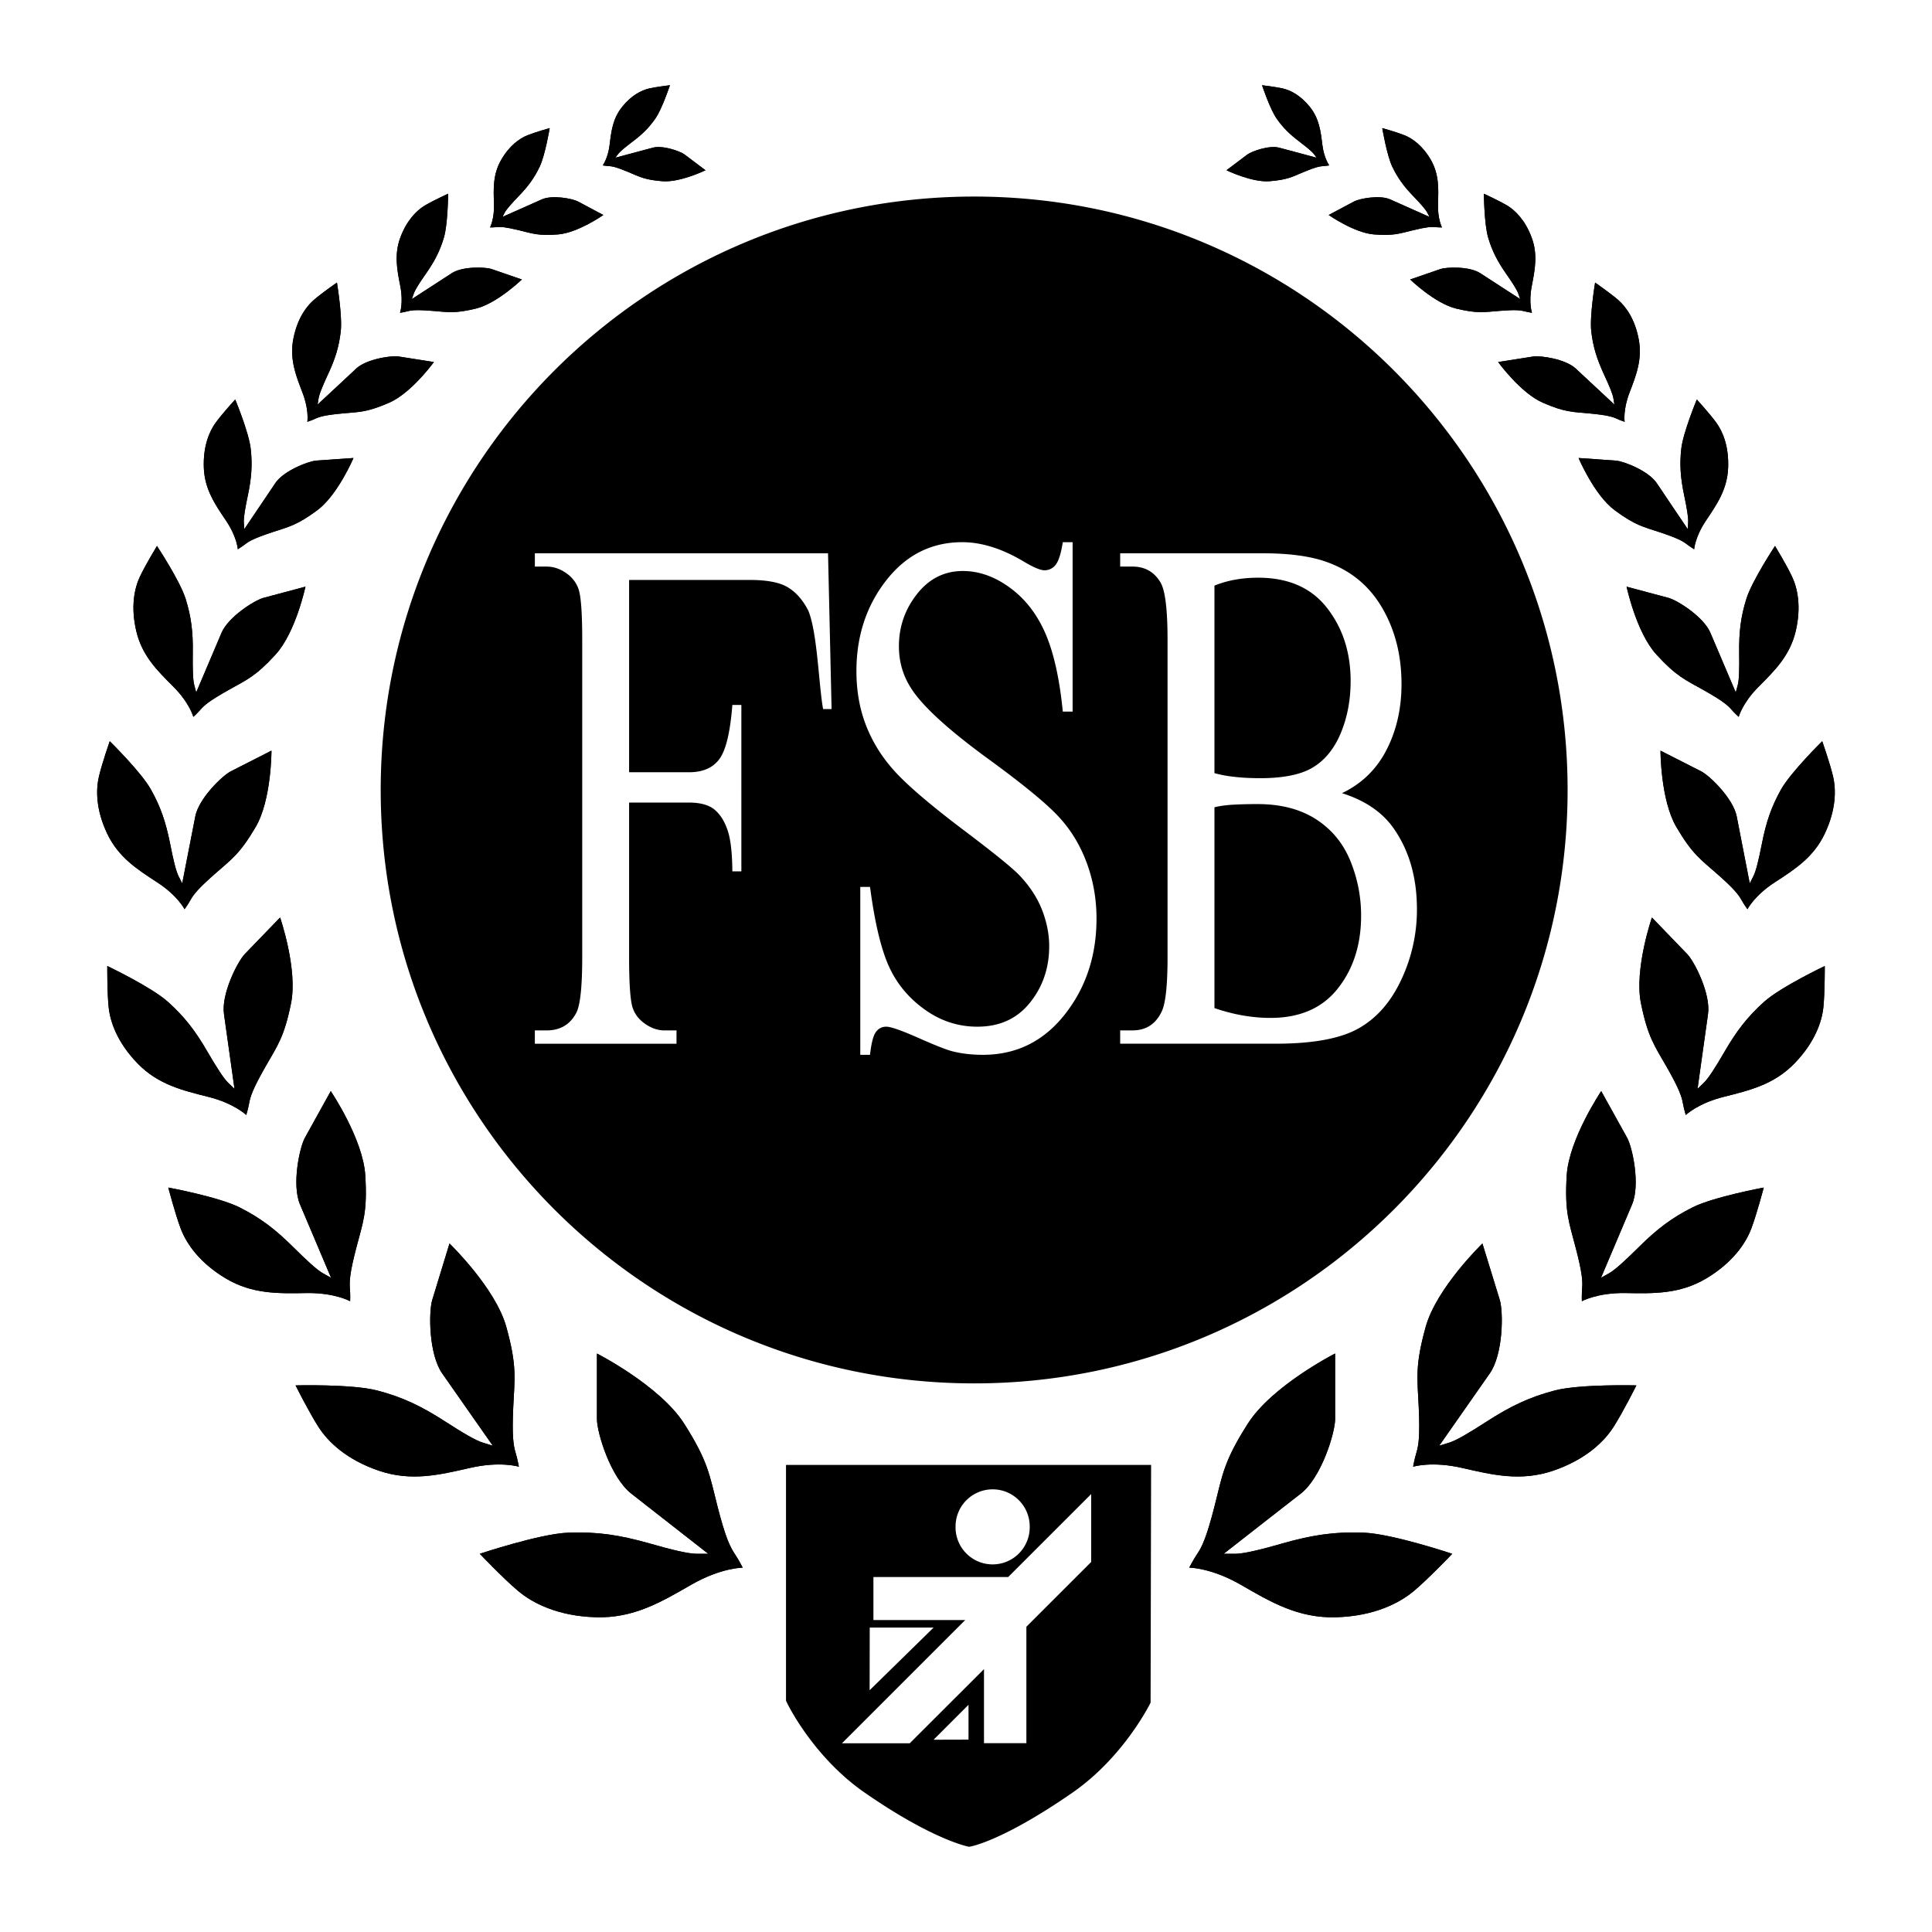
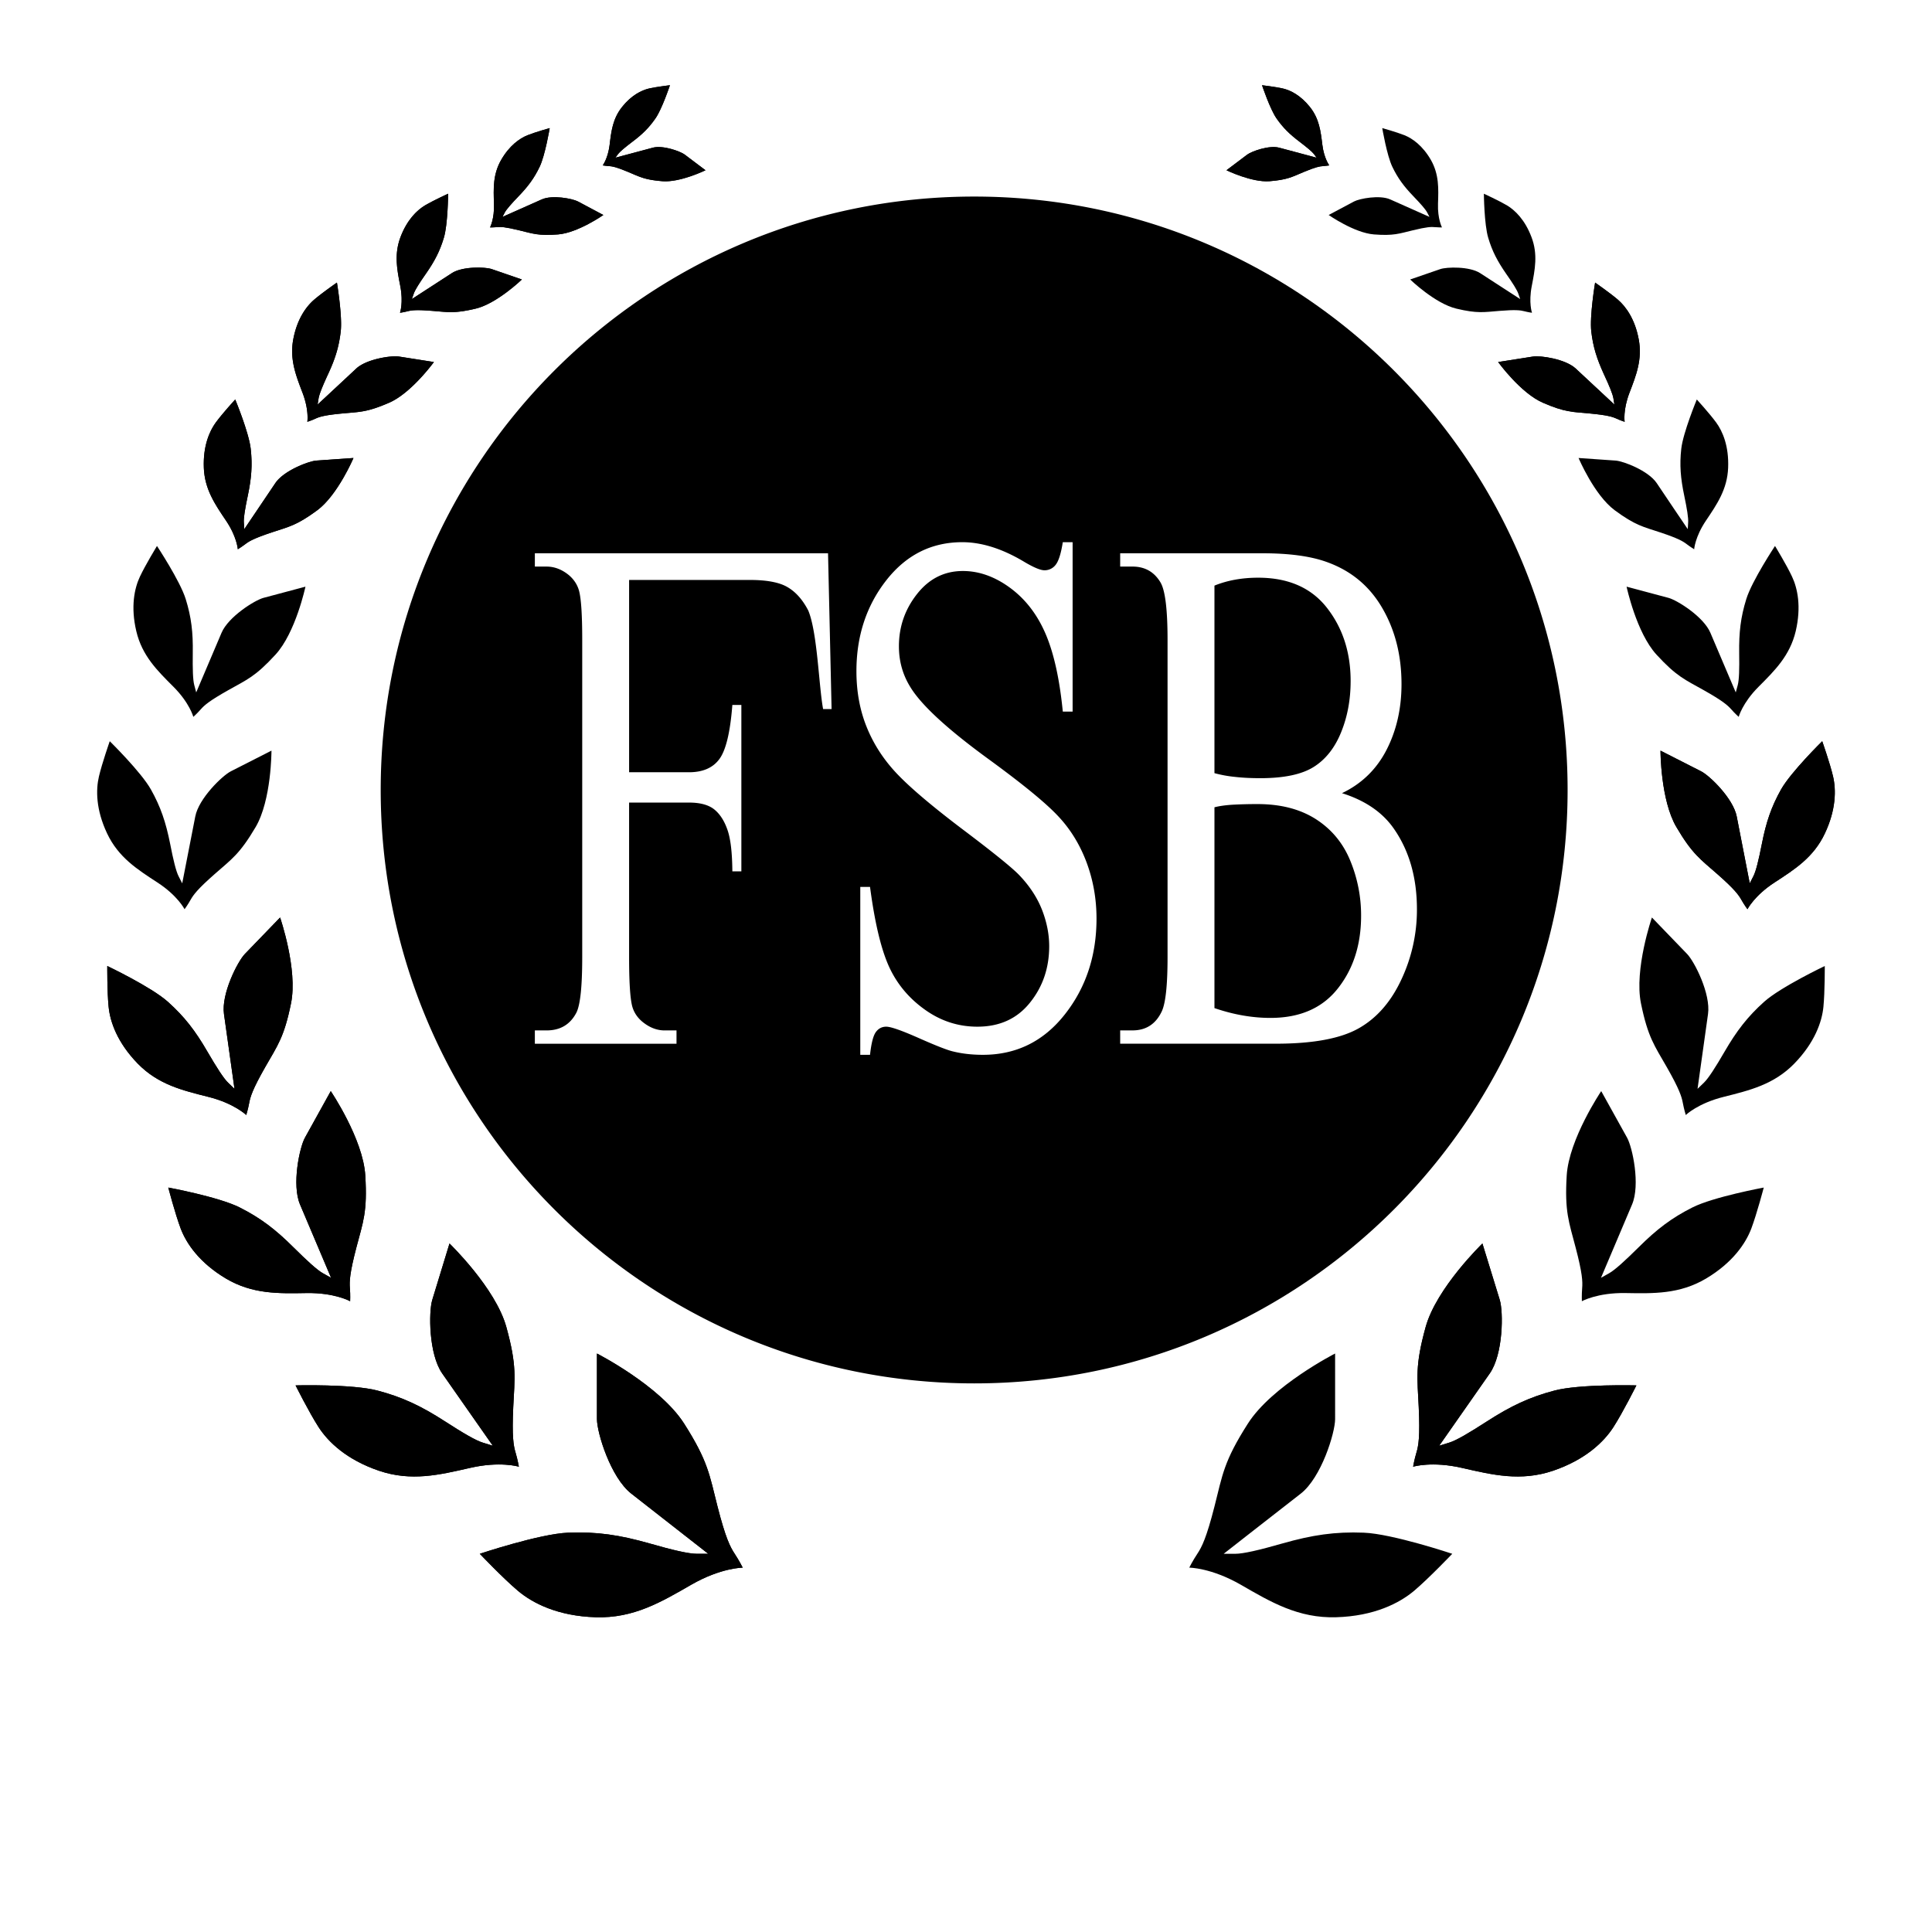
<svg xmlns="http://www.w3.org/2000/svg" width="2500" height="2500" viewBox="0 0 192.756 192.756">
  <g fill-rule="evenodd" clip-rule="evenodd">
    <path fill="#fff" fill-opacity="0" d="M0 0h192.756v192.756H0V0z" />
-     <path d="M114.389 146.156H78.42v23.511c.159.428 2.784 5.666 7.827 9.169 6.769 4.696 10.287 5.392 10.431 5.416.312-.024 3.579-.72 10.346-5.416 5.045-3.503 7.664-8.741 7.771-8.965l.051-23.715h-.457zm-15.35 2.436c2.041 0 3.695 1.659 3.695 3.702a3.7 3.7 0 1 1-7.398 0 3.701 3.701 0 0 1 3.703-3.702zm-12.266 13.791h6.372l-6.382 6.252.01-6.252zm9.855 11.18l-3.483.01 3.483-3.484v3.474zm12.239-17.725l-6.465 6.46v11.619h-4.229v-7.39l-7.41 7.403H84l12.3-12.298h-9.159v-4.289h13.443l8.283-8.279v6.774zM133.203 135.041s-6.301 3.214-8.705 6.996c-2.412 3.777-2.527 5.108-3.326 8.249-.801 3.136-1.258 4.051-1.715 4.736-.463.695-.805 1.382-.805 1.382s2.178 0 5.158 1.714c2.977 1.719 5.73 3.351 9.506 3.234 3.783-.113 6.303-1.399 7.793-2.657 1.486-1.263 3.783-3.673 3.783-3.673s-5.959-1.993-8.828-2.107c-2.861-.114-5.152.229-8.135 1.079-2.301.661-3.891 1.028-4.691 1.028h-1.152s5.615-4.394 7.684-5.998c2.062-1.601 3.434-6.072 3.434-7.444l-.001-6.539z" />
    <path d="M133.203 135.041s-6.301 3.214-8.705 6.996c-2.412 3.777-2.527 5.108-3.326 8.249-.801 3.136-1.258 4.051-1.715 4.736-.463.695-.805 1.382-.805 1.382s2.178 0 5.158 1.714c2.977 1.719 5.73 3.351 9.506 3.234 3.783-.113 6.303-1.399 7.793-2.657 1.486-1.263 3.783-3.673 3.783-3.673s-5.959-1.993-8.828-2.107c-2.861-.114-5.152.229-8.135 1.079-2.301.661-3.891 1.028-4.691 1.028h-1.152s5.615-4.394 7.684-5.998c2.062-1.601 3.434-6.072 3.434-7.444l-.001-6.539zM147.902 124.063s-4.582 4.427-5.664 8.328c-1.08 3.901-.826 5.079-.691 7.996.135 2.922-.016 3.836-.232 4.547-.215.717-.328 1.4-.328 1.4s1.877-.575 4.904.126c3.021.69 5.822 1.37 9.059.277 3.23-1.103 5.068-2.872 6.021-4.353.951-1.477 2.293-4.164 2.293-4.164s-5.666-.146-8.17.516c-2.5.656-4.389 1.557-6.734 3.072-1.814 1.172-3.09 1.923-3.781 2.127-.697.213-.99.307-.99.307s3.684-5.276 5.039-7.205c1.359-1.933 1.369-6.151 1.006-7.34l-1.732-5.634z" />
    <path d="M147.902 124.063s-4.582 4.427-5.664 8.328c-1.08 3.901-.826 5.079-.691 7.996.135 2.922-.016 3.836-.232 4.547-.215.717-.328 1.4-.328 1.4s1.877-.575 4.904.126c3.021.69 5.822 1.37 9.059.277 3.23-1.103 5.068-2.872 6.021-4.353.951-1.477 2.293-4.164 2.293-4.164s-5.666-.146-8.17.516c-2.5.656-4.389 1.557-6.734 3.072-1.814 1.172-3.09 1.923-3.781 2.127-.697.213-.99.307-.99.307s3.684-5.276 5.039-7.205c1.359-1.933 1.369-6.151 1.006-7.34l-1.732-5.634zM159.754 108.861s-3.219 4.771-3.443 8.413c-.219 3.647.225 4.637.891 7.196.67 2.549.705 3.385.65 4.05-.055.672-.029 1.303-.029 1.303s1.549-.861 4.352-.815c2.799.049 5.402.12 8.047-1.451 2.648-1.581 3.936-3.489 4.502-4.97.561-1.49 1.246-4.104 1.246-4.104s-5.027.929-7.115 1.983c-2.086 1.048-3.582 2.195-5.367 3.975-1.387 1.372-2.375 2.271-2.945 2.59-.572.317-.812.457-.812.457s2.264-5.353 3.098-7.311c.838-1.958.049-5.686-.492-6.664l-2.583-4.652z" />
-     <path d="M159.754 108.861s-3.219 4.771-3.443 8.413c-.219 3.647.225 4.637.891 7.196.67 2.549.705 3.385.65 4.05-.055.672-.029 1.303-.029 1.303s1.549-.861 4.352-.815c2.799.049 5.402.12 8.047-1.451 2.648-1.581 3.936-3.489 4.502-4.97.561-1.49 1.246-4.104 1.246-4.104s-5.027.929-7.115 1.983c-2.086 1.048-3.582 2.195-5.367 3.975-1.387 1.372-2.375 2.271-2.945 2.59-.572.317-.812.457-.812.457s2.264-5.353 3.098-7.311c.838-1.958.049-5.686-.492-6.664l-2.583-4.652zM164.812 91.539s-1.783 5.172-1.092 8.571c.695 3.395 1.342 4.199 2.584 6.371 1.242 2.181 1.48 2.938 1.594 3.568.115.625.293 1.197.293 1.197s1.209-1.174 3.793-1.814c2.58-.65 4.99-1.223 7.031-3.314 2.043-2.102 2.76-4.164 2.908-5.666.148-1.504.135-4.073.135-4.073s-4.389 2.086-6.049 3.568c-1.65 1.48-2.744 2.901-3.947 4.974-.928 1.6-1.613 2.664-2.061 3.097-.443.432-.637.615-.637.615s.762-5.466 1.045-7.464c.287-2.002-1.348-5.232-2.088-5.993-.735-.765-3.509-3.637-3.509-3.637z" />
    <path d="M164.812 91.539s-1.783 5.172-1.092 8.571c.695 3.395 1.342 4.199 2.584 6.371 1.242 2.181 1.48 2.938 1.594 3.568.115.625.293 1.197.293 1.197s1.209-1.174 3.793-1.814c2.58-.65 4.99-1.223 7.031-3.314 2.043-2.102 2.76-4.164 2.908-5.666.148-1.504.135-4.073.135-4.073s-4.389 2.086-6.049 3.568c-1.65 1.48-2.744 2.901-3.947 4.974-.928 1.6-1.613 2.664-2.061 3.097-.443.432-.637.615-.637.615s.762-5.466 1.045-7.464c.287-2.002-1.348-5.232-2.088-5.993-.735-.765-3.509-3.637-3.509-3.637zM165.668 74.891s-.004 4.935 1.59 7.632c1.586 2.693 2.375 3.186 4.076 4.681 1.699 1.492 2.121 2.068 2.404 2.569.283.507.607.939.607.939s.686-1.356 2.697-2.664c2.014-1.311 3.902-2.504 5.025-4.895 1.127-2.385 1.127-4.362.818-5.689-.312-1.327-1.082-3.513-1.082-3.513s-3.127 3.071-4.111 4.82c-.979 1.744-1.49 3.285-1.906 5.401-.324 1.641-.592 2.754-.852 3.251-.248.496-.361.71-.361.71s-.955-4.885-1.299-6.674c-.348-1.793-2.688-4.064-3.547-4.502-.852-.436-4.059-2.066-4.059-2.066z" />
    <path d="M165.668 74.891s-.004 4.935 1.59 7.632c1.586 2.693 2.375 3.186 4.076 4.681 1.699 1.492 2.121 2.068 2.404 2.569.283.507.607.939.607.939s.686-1.356 2.697-2.664c2.014-1.311 3.902-2.504 5.025-4.895 1.127-2.385 1.127-4.362.818-5.689-.312-1.327-1.082-3.513-1.082-3.513s-3.127 3.071-4.111 4.82c-.979 1.744-1.49 3.285-1.906 5.401-.324 1.641-.592 2.754-.852 3.251-.248.496-.361.71-.361.71s-.955-4.885-1.299-6.674c-.348-1.793-2.688-4.064-3.547-4.502-.852-.436-4.059-2.066-4.059-2.066zM162.285 58.531s.973 4.586 2.98 6.778c2.012 2.192 2.842 2.495 4.715 3.548 1.875 1.054 2.381 1.5 2.748 1.913.359.413.742.751.742.751s.371-1.392 1.988-3.007c1.609-1.614 3.119-3.095 3.701-5.54.572-2.445.184-4.278-.367-5.446-.547-1.174-1.699-3.057-1.699-3.057s-2.303 3.478-2.863 5.292c-.566 1.818-.74 3.344-.711 5.402.025 1.585-.004 2.668-.143 3.185-.141.512-.199.731-.199.731s-1.854-4.349-2.531-5.949c-.67-1.596-3.299-3.245-4.178-3.483-.884-.233-4.183-1.118-4.183-1.118z" />
-     <path d="M162.285 58.531s.973 4.586 2.98 6.778c2.012 2.192 2.842 2.495 4.715 3.548 1.875 1.054 2.381 1.5 2.748 1.913.359.413.742.751.742.751s.371-1.392 1.988-3.007c1.609-1.614 3.119-3.095 3.701-5.54.572-2.445.184-4.278-.367-5.446-.547-1.174-1.699-3.057-1.699-3.057s-2.303 3.478-2.863 5.292c-.566 1.818-.74 3.344-.711 5.402.025 1.585-.004 2.668-.143 3.185-.141.512-.199.731-.199.731s-1.854-4.349-2.531-5.949c-.67-1.596-3.299-3.245-4.178-3.483-.884-.233-4.183-1.118-4.183-1.118zM157.494 45.695s1.561 3.702 3.613 5.218c2.051 1.51 2.797 1.63 4.551 2.211 1.75.582 2.246.875 2.619 1.162.373.283.75.513.75.513s.084-1.238 1.178-2.858c1.094-1.624 2.127-3.12 2.211-5.267.086-2.152-.541-3.633-1.197-4.527s-1.928-2.291-1.928-2.291-1.371 3.299-1.551 4.925c-.18 1.614-.068 2.932.293 4.655.279 1.333.432 2.251.393 2.704-.025.458-.039.652-.039.652s-2.277-3.36-3.1-4.598c-.832-1.232-3.311-2.186-4.096-2.241l-3.697-.258z" />
    <path d="M157.494 45.695s1.561 3.702 3.613 5.218c2.051 1.51 2.797 1.63 4.551 2.211 1.75.582 2.246.875 2.619 1.162.373.283.75.513.75.513s.084-1.238 1.178-2.858c1.094-1.624 2.127-3.12 2.211-5.267.086-2.152-.541-3.633-1.197-4.527s-1.928-2.291-1.928-2.291-1.371 3.299-1.551 4.925c-.18 1.614-.068 2.932.293 4.655.279 1.333.432 2.251.393 2.704-.025.458-.039.652-.039.652s-2.277-3.36-3.1-4.598c-.832-1.232-3.311-2.186-4.096-2.241l-3.697-.258zM149.469 36.12s2.24 3.096 4.463 4.059c2.219.964 2.941.911 4.68 1.074 1.744.164 2.271.329 2.678.517.408.189.801.312.801.312s-.184-1.162.482-2.897c.666-1.734 1.303-3.339.92-5.346-.379-2.013-1.277-3.246-2.072-3.936-.801-.686-2.277-1.71-2.277-1.71s-.561 3.354-.381 4.889c.178 1.536.561 2.734 1.256 4.25.547 1.172.885 1.992.953 2.42l.096.611s-2.822-2.624-3.852-3.587c-1.029-.965-3.533-1.323-4.268-1.203l-3.479.547z" />
    <path d="M149.469 36.12s2.24 3.096 4.463 4.059c2.219.964 2.941.911 4.68 1.074 1.744.164 2.271.329 2.678.517.408.189.801.312.801.312s-.184-1.162.482-2.897c.666-1.734 1.303-3.339.92-5.346-.379-2.013-1.277-3.246-2.072-3.936-.801-.686-2.277-1.71-2.277-1.71s-.561 3.354-.381 4.889c.178 1.536.561 2.734 1.256 4.25.547 1.172.885 1.992.953 2.42l.096.611s-2.822-2.624-3.852-3.587c-1.029-.965-3.533-1.323-4.268-1.203l-3.479.547zM140.693 27.884s2.473 2.396 4.605 2.908c2.121.507 2.752.348 4.328.224 1.576-.129 2.072-.064 2.455.036.393.104.766.153.766.153s-.348-1.004-.025-2.654c.318-1.646.631-3.171-.025-4.895-.65-1.724-1.639-2.684-2.453-3.171-.826-.482-2.297-1.158-2.297-1.158s.029 3.063.434 4.399c.396 1.341.924 2.34 1.783 3.583.67.953 1.098 1.629 1.223 2.003.129.367.182.527.182.527s-2.92-1.889-3.988-2.585c-1.07-.696-3.346-.622-3.977-.407-.636.217-3.011 1.037-3.011 1.037z" />
-     <path d="M140.693 27.884s2.473 2.396 4.605 2.908c2.121.507 2.752.348 4.328.224 1.576-.129 2.072-.064 2.455.036.393.104.766.153.766.153s-.348-1.004-.025-2.654c.318-1.646.631-3.171-.025-4.895-.65-1.724-1.639-2.684-2.453-3.171-.826-.482-2.297-1.158-2.297-1.158s.029 3.063.434 4.399c.396 1.341.924 2.34 1.783 3.583.67.953 1.098 1.629 1.223 2.003.129.367.182.527.182.527s-2.92-1.889-3.988-2.585c-1.07-.696-3.346-.622-3.977-.407-.636.217-3.011 1.037-3.011 1.037zM132.562 21.45s2.549 1.783 4.512 1.938c1.967.154 2.51-.08 3.896-.413 1.385-.338 1.834-.353 2.195-.312.363.034.701.024.701.024s-.447-.844-.396-2.355c.053-1.516.113-2.917-.705-4.368-.83-1.441-1.85-2.156-2.645-2.475-.801-.317-2.213-.71-2.213-.71s.459 2.729 1.006 3.861c.545 1.138 1.156 1.958 2.102 2.941.729.756 1.203 1.297 1.371 1.61.164.314.232.448.232.448s-2.867-1.272-3.916-1.744c-1.047-.472-3.07-.081-3.602.203-.532.282-2.538 1.352-2.538 1.352z" />
    <path d="M132.562 21.45s2.549 1.783 4.512 1.938c1.967.154 2.51-.08 3.896-.413 1.385-.338 1.834-.353 2.195-.312.363.034.701.024.701.024s-.447-.844-.396-2.355c.053-1.516.113-2.917-.705-4.368-.83-1.441-1.85-2.156-2.645-2.475-.801-.317-2.213-.71-2.213-.71s.459 2.729 1.006 3.861c.545 1.138 1.156 1.958 2.102 2.941.729.756 1.203 1.297 1.371 1.61.164.314.232.448.232.448s-2.867-1.272-3.916-1.744c-1.047-.472-3.07-.081-3.602.203-.532.282-2.538 1.352-2.538 1.352zM122.365 16.987s2.529 1.232 4.303 1.093c1.775-.144 2.221-.423 3.408-.92 1.193-.496 1.592-.57 1.92-.586.328-.02.625-.075.625-.075s-.521-.69-.689-2.046c-.164-1.357-.309-2.615-1.248-3.787-.939-1.173-1.947-1.665-2.703-1.84-.756-.169-2.068-.323-2.068-.323s.791 2.371 1.441 3.305c.65.934 1.309 1.581 2.287 2.32.754.577 1.256.989 1.451 1.242l.268.364s-2.732-.726-3.736-.999c-1-.27-2.748.362-3.188.69-.432.33-2.071 1.562-2.071 1.562z" />
    <path d="M122.365 16.987s2.529 1.232 4.303 1.093c1.775-.144 2.221-.423 3.408-.92 1.193-.496 1.592-.57 1.92-.586.328-.02.625-.075.625-.075s-.521-.69-.689-2.046c-.164-1.357-.309-2.615-1.248-3.787-.939-1.173-1.947-1.665-2.703-1.84-.756-.169-2.068-.323-2.068-.323s.791 2.371 1.441 3.305c.65.934 1.309 1.581 2.287 2.32.754.577 1.256.989 1.451 1.242l.268.364s-2.732-.726-3.736-.999c-1-.27-2.748.362-3.188.69-.432.33-2.071 1.562-2.071 1.562zM59.557 135.041s6.295 3.214 8.701 6.996c2.405 3.777 2.524 5.108 3.325 8.249.8 3.136 1.262 4.051 1.718 4.736.458.695.8 1.382.8 1.382s-2.177 0-5.153 1.714c-2.982 1.719-5.729 3.351-9.511 3.234-3.782-.113-6.301-1.399-7.787-2.657-1.49-1.263-3.782-3.673-3.782-3.673s5.958-1.993 8.821-2.107c2.868-.114 5.152.229 8.135 1.079 2.296.661 3.891 1.028 4.696 1.028h1.143s-5.611-4.394-7.673-5.998c-2.062-1.601-3.433-6.072-3.433-7.444v-6.539z" />
    <path d="M59.557 135.041s6.295 3.214 8.701 6.996c2.405 3.777 2.524 5.108 3.325 8.249.8 3.136 1.262 4.051 1.718 4.736.458.695.8 1.382.8 1.382s-2.177 0-5.153 1.714c-2.982 1.719-5.729 3.351-9.511 3.234-3.782-.113-6.301-1.399-7.787-2.657-1.49-1.263-3.782-3.673-3.782-3.673s5.958-1.993 8.821-2.107c2.868-.114 5.152.229 8.135 1.079 2.296.661 3.891 1.028 4.696 1.028h1.143s-5.611-4.394-7.673-5.998c-2.062-1.601-3.433-6.072-3.433-7.444v-6.539zM44.846 124.063s4.592 4.427 5.671 8.328c1.078 3.901.83 5.079.69 7.996-.134 2.922.02 3.836.234 4.547.212.717.328 1.4.328 1.4s-1.879-.575-4.901.126c-3.025.69-5.829 1.37-9.059.277-3.236-1.103-5.068-2.872-6.024-4.353-.954-1.477-2.296-4.164-2.296-4.164s5.666-.146 8.17.516c2.5.656 4.388 1.557 6.733 3.072 1.814 1.172 3.092 1.923 3.786 2.127.692.213.989.307.989.307s-3.687-5.276-5.043-7.205c-1.357-1.933-1.362-6.151-.999-7.34.364-1.181 1.721-5.634 1.721-5.634z" />
    <path d="M44.846 124.063s4.592 4.427 5.671 8.328c1.078 3.901.83 5.079.69 7.996-.134 2.922.02 3.836.234 4.547.212.717.328 1.4.328 1.4s-1.879-.575-4.901.126c-3.025.69-5.829 1.37-9.059.277-3.236-1.103-5.068-2.872-6.024-4.353-.954-1.477-2.296-4.164-2.296-4.164s5.666-.146 8.17.516c2.5.656 4.388 1.557 6.733 3.072 1.814 1.172 3.092 1.923 3.786 2.127.692.213.989.307.989.307s-3.687-5.276-5.043-7.205c-1.357-1.933-1.362-6.151-.999-7.34.364-1.181 1.721-5.634 1.721-5.634zM33 108.861s3.226 4.771 3.444 8.413c.224 3.647-.218 4.637-.89 7.196-.665 2.549-.7 3.385-.645 4.05.055.672.024 1.303.024 1.303s-1.55-.861-4.347-.815c-2.803.049-5.402.12-8.051-1.451-2.649-1.581-3.936-3.489-4.503-4.97-.561-1.49-1.242-4.104-1.242-4.104s5.03.929 7.117 1.983c2.082 1.048 3.583 2.195 5.367 3.975 1.382 1.372 2.371 2.271 2.937 2.59.572.317.82.457.82.457s-2.261-5.353-3.096-7.311c-.839-1.958-.053-5.686.487-6.664L33 108.861z" />
    <path d="M33 108.861s3.226 4.771 3.444 8.413c.224 3.647-.218 4.637-.89 7.196-.665 2.549-.7 3.385-.645 4.05.055.672.024 1.303.024 1.303s-1.55-.861-4.347-.815c-2.803.049-5.402.12-8.051-1.451-2.649-1.581-3.936-3.489-4.503-4.97-.561-1.49-1.242-4.104-1.242-4.104s5.03.929 7.117 1.983c2.082 1.048 3.583 2.195 5.367 3.975 1.382 1.372 2.371 2.271 2.937 2.59.572.317.82.457.82.457s-2.261-5.353-3.096-7.311c-.839-1.958-.053-5.686.487-6.664L33 108.861zM27.945 91.539s1.785 5.172 1.089 8.571c-.69 3.395-1.342 4.199-2.583 6.371-1.242 2.181-1.476 2.938-1.59 3.568-.115.625-.294 1.197-.294 1.197s-1.211-1.174-3.796-1.814c-2.58-.65-4.984-1.223-7.027-3.314-2.042-2.102-2.758-4.164-2.907-5.666-.153-1.504-.134-4.073-.134-4.073s4.388 2.086 6.043 3.568c1.654 1.48 2.748 2.901 3.946 4.974.934 1.6 1.614 2.664 2.062 3.097.446.432.641.615.641.615s-.766-5.466-1.049-7.464c-.284-2.002 1.352-5.232 2.086-5.993.741-.765 3.513-3.637 3.513-3.637z" />
    <path d="M27.945 91.539s1.785 5.172 1.089 8.571c-.69 3.395-1.342 4.199-2.583 6.371-1.242 2.181-1.476 2.938-1.59 3.568-.115.625-.294 1.197-.294 1.197s-1.211-1.174-3.796-1.814c-2.58-.65-4.984-1.223-7.027-3.314-2.042-2.102-2.758-4.164-2.907-5.666-.153-1.504-.134-4.073-.134-4.073s4.388 2.086 6.043 3.568c1.654 1.48 2.748 2.901 3.946 4.974.934 1.6 1.614 2.664 2.062 3.097.446.432.641.615.641.615s-.766-5.466-1.049-7.464c-.284-2.002 1.352-5.232 2.086-5.993.741-.765 3.513-3.637 3.513-3.637zM27.085 74.891s.006 4.935-1.584 7.632c-1.59 2.693-2.38 3.186-4.081 4.681-1.699 1.492-2.121 2.068-2.404 2.569-.283.507-.602.939-.602.939s-.69-1.356-2.704-2.664c-2.013-1.311-3.896-2.504-5.024-4.895-1.127-2.385-1.127-4.362-.814-5.689.312-1.327 1.078-3.513 1.078-3.513s3.131 3.071 4.11 4.82c.979 1.744 1.49 3.285 1.913 5.401.318 1.641.591 2.754.845 3.251l.362.71s.955-4.885 1.303-6.674c.342-1.793 2.688-4.064 3.542-4.502l4.06-2.066z" />
-     <path d="M27.085 74.891s.006 4.935-1.584 7.632c-1.59 2.693-2.38 3.186-4.081 4.681-1.699 1.492-2.121 2.068-2.404 2.569-.283.507-.602.939-.602.939s-.69-1.356-2.704-2.664c-2.013-1.311-3.896-2.504-5.024-4.895-1.127-2.385-1.127-4.362-.814-5.689.312-1.327 1.078-3.513 1.078-3.513s3.131 3.071 4.11 4.82c.979 1.744 1.49 3.285 1.913 5.401.318 1.641.591 2.754.845 3.251l.362.71s.955-4.885 1.303-6.674c.342-1.793 2.688-4.064 3.542-4.502l4.06-2.066zM30.475 58.531s-.974 4.586-2.986 6.778c-2.008 2.192-2.843 2.495-4.712 3.548-1.874 1.054-2.385 1.5-2.747 1.913-.358.413-.741.751-.741.751s-.374-1.392-1.988-3.007c-1.616-1.614-3.126-3.095-3.702-5.54-.577-2.445-.188-4.278.362-5.446.552-1.174 1.7-3.057 1.7-3.057s2.3 3.478 2.866 5.292c.566 1.818.741 3.344.706 5.402-.02 1.585.01 2.668.149 3.185.134.512.194.731.194.731s1.853-4.349 2.528-5.949c.676-1.596 3.301-3.245 4.18-3.483.886-.233 4.191-1.118 4.191-1.118z" />
    <path d="M30.475 58.531s-.974 4.586-2.986 6.778c-2.008 2.192-2.843 2.495-4.712 3.548-1.874 1.054-2.385 1.5-2.747 1.913-.358.413-.741.751-.741.751s-.374-1.392-1.988-3.007c-1.616-1.614-3.126-3.095-3.702-5.54-.577-2.445-.188-4.278.362-5.446.552-1.174 1.7-3.057 1.7-3.057s2.3 3.478 2.866 5.292c.566 1.818.741 3.344.706 5.402-.02 1.585.01 2.668.149 3.185.134.512.194.731.194.731s1.853-4.349 2.528-5.949c.676-1.596 3.301-3.245 4.18-3.483.886-.233 4.191-1.118 4.191-1.118zM35.266 45.695s-1.571 3.702-3.618 5.218c-2.052 1.51-2.799 1.63-4.553 2.211-1.744.582-2.245.875-2.618 1.162-.374.283-.751.513-.751.513s-.084-1.238-1.178-2.858c-1.093-1.624-2.127-3.12-2.211-5.267-.084-2.152.546-3.633 1.199-4.527.655-.895 1.933-2.291 1.933-2.291s1.366 3.299 1.545 4.925c.18 1.614.075 2.932-.288 4.655-.278 1.333-.433 2.251-.397 2.704.029.458.045.652.045.652s2.271-3.36 3.101-4.598c.83-1.232 3.311-2.186 4.091-2.241l3.7-.258z" />
    <path d="M35.266 45.695s-1.571 3.702-3.618 5.218c-2.052 1.51-2.799 1.63-4.553 2.211-1.744.582-2.245.875-2.618 1.162-.374.283-.751.513-.751.513s-.084-1.238-1.178-2.858c-1.093-1.624-2.127-3.12-2.211-5.267-.084-2.152.546-3.633 1.199-4.527.655-.895 1.933-2.291 1.933-2.291s1.366 3.299 1.545 4.925c.18 1.614.075 2.932-.288 4.655-.278 1.333-.433 2.251-.397 2.704.029.458.045.652.045.652s2.271-3.36 3.101-4.598c.83-1.232 3.311-2.186 4.091-2.241l3.7-.258zM43.291 36.12s-2.246 3.096-4.467 4.059c-2.222.964-2.937.911-4.681 1.074-1.745.164-2.272.329-2.674.517a7.3 7.3 0 0 1-.806.312s.185-1.162-.481-2.897c-.661-1.734-1.298-3.339-.92-5.346.383-2.013 1.278-3.246 2.078-3.936.8-.686 2.276-1.71 2.276-1.71s.561 3.354.377 4.889c-.179 1.536-.556 2.734-1.262 4.25-.542 1.172-.875 1.992-.946 2.42l-.098.611s2.823-2.624 3.851-3.587c1.034-.965 3.533-1.323 4.268-1.203.733.114 3.485.547 3.485.547z" />
    <path d="M43.291 36.12s-2.246 3.096-4.467 4.059c-2.222.964-2.937.911-4.681 1.074-1.745.164-2.272.329-2.674.517a7.3 7.3 0 0 1-.806.312s.185-1.162-.481-2.897c-.661-1.734-1.298-3.339-.92-5.346.383-2.013 1.278-3.246 2.078-3.936.8-.686 2.276-1.71 2.276-1.71s.561 3.354.377 4.889c-.179 1.536-.556 2.734-1.262 4.25-.542 1.172-.875 1.992-.946 2.42l-.098.611s2.823-2.624 3.851-3.587c1.034-.965 3.533-1.323 4.268-1.203.733.114 3.485.547 3.485.547zM52.067 27.884s-2.479 2.396-4.606 2.908c-2.127.507-2.758.348-4.329.224-1.575-.129-2.072-.064-2.459.036-.393.104-.765.153-.765.153s.348-1.004.03-2.654c-.322-1.646-.631-3.171.02-4.895s1.646-2.684 2.46-3.171c.819-.482 2.292-1.158 2.292-1.158s-.025 3.063-.428 4.399c-.403 1.341-.924 2.34-1.789 3.583-.666.953-1.093 1.629-1.217 2.003-.13.367-.185.527-.185.527s2.917-1.889 3.986-2.585c1.068-.696 3.344-.622 3.979-.407l3.011 1.037z" />
    <path d="M52.067 27.884s-2.479 2.396-4.606 2.908c-2.127.507-2.758.348-4.329.224-1.575-.129-2.072-.064-2.459.036-.393.104-.765.153-.765.153s.348-1.004.03-2.654c-.322-1.646-.631-3.171.02-4.895s1.646-2.684 2.46-3.171c.819-.482 2.292-1.158 2.292-1.158s-.025 3.063-.428 4.399c-.403 1.341-.924 2.34-1.789 3.583-.666.953-1.093 1.629-1.217 2.003-.13.367-.185.527-.185.527s2.917-1.889 3.986-2.585c1.068-.696 3.344-.622 3.979-.407l3.011 1.037zM60.198 21.45s-2.55 1.783-4.518 1.938c-1.968.154-2.511-.08-3.891-.413-1.388-.338-1.84-.353-2.198-.312-.362.034-.7.024-.7.024s.447-.844.393-2.355c-.051-1.516-.115-2.917.71-4.368.83-1.441 1.844-2.156 2.644-2.475.8-.317 2.206-.71 2.206-.71s-.457 2.729-1.003 3.861c-.546 1.138-1.154 1.958-2.103 2.941-.726.756-1.202 1.297-1.371 1.61-.165.314-.233.448-.233.448s2.866-1.272 3.92-1.744c1.05-.472 3.067-.081 3.604.203l2.54 1.352z" />
    <path d="M60.198 21.45s-2.55 1.783-4.518 1.938c-1.968.154-2.511-.08-3.891-.413-1.388-.338-1.84-.353-2.198-.312-.362.034-.7.024-.7.024s.447-.844.393-2.355c-.051-1.516-.115-2.917.71-4.368.83-1.441 1.844-2.156 2.644-2.475.8-.317 2.206-.71 2.206-.71s-.457 2.729-1.003 3.861c-.546 1.138-1.154 1.958-2.103 2.941-.726.756-1.202 1.297-1.371 1.61-.165.314-.233.448-.233.448s2.866-1.272 3.92-1.744c1.05-.472 3.067-.081 3.604.203l2.54 1.352zM70.389 16.987s-2.524 1.232-4.298 1.093c-1.775-.144-2.227-.423-3.415-.92-1.188-.496-1.584-.57-1.913-.586-.328-.02-.627-.075-.627-.075s.517-.69.686-2.046c.165-1.357.309-2.615 1.248-3.787.938-1.173 1.947-1.665 2.703-1.84.76-.169 2.067-.323 2.067-.323s-.79 2.371-1.441 3.305c-.646.934-1.302 1.581-2.286 2.32-.755.577-1.257.989-1.445 1.242-.194.254-.273.364-.273.364s2.738-.726 3.737-.999c1.003-.27 2.748.362 3.185.69.433.33 2.072 1.562 2.072 1.562z" />
    <path d="M70.389 16.987s-2.524 1.232-4.298 1.093c-1.775-.144-2.227-.423-3.415-.92-1.188-.496-1.584-.57-1.913-.586-.328-.02-.627-.075-.627-.075s.517-.69.686-2.046c.165-1.357.309-2.615 1.248-3.787.938-1.173 1.947-1.665 2.703-1.84.76-.169 2.067-.323 2.067-.323s-.79 2.371-1.441 3.305c-.646.934-1.302 1.581-2.286 2.32-.755.577-1.257.989-1.445 1.242-.194.254-.273.364-.273.364s2.738-.726 3.737-.999c1.003-.27 2.748.362 3.185.69.433.33 2.072 1.562 2.072 1.562zM37.983 78.817c0-32.699 26.513-59.206 59.212-59.206 32.693 0 59.205 26.507 59.205 59.206 0 32.703-26.512 59.204-59.205 59.204-32.699 0-59.212-26.5-59.212-59.204zm95.906.317c1.959-.934 3.439-2.37 4.438-4.304.998-1.938 1.502-4.128 1.502-6.58 0-2.857-.637-5.387-1.92-7.587-1.277-2.202-3.125-3.733-5.555-4.598-1.602-.576-3.727-.864-6.381-.864H111.76v1.326h1.227c1.242 0 2.174.532 2.799 1.586.467.79.701 2.698.701 5.725v31.66c0 2.734-.186 4.527-.557 5.363-.592 1.292-1.57 1.942-2.943 1.942h-1.227v1.327h15.535c3.701 0 6.459-.512 8.264-1.535 1.805-1.019 3.225-2.648 4.26-4.876a16.36 16.36 0 0 0 1.549-6.991c0-3.2-.785-5.909-2.355-8.125-1.13-1.59-2.837-2.748-5.124-3.469zm-12.723-1.997v-18.71c1.293-.526 2.75-.79 4.363-.79 3.008 0 5.303 1.004 6.869 3.016 1.568 2.009 2.355 4.443 2.355 7.292 0 1.844-.312 3.542-.943 5.098-.627 1.555-1.537 2.713-2.725 3.464-1.188.754-2.967 1.132-5.332 1.132-.924 0-1.764-.039-2.539-.128a12.459 12.459 0 0 1-2.048-.374zm0 23.441V80.545c.438-.118 1.01-.203 1.721-.253a43.516 43.516 0 0 1 2.578-.069c2.316 0 4.254.502 5.83 1.51 1.566 1.009 2.707 2.391 3.424 4.144a14.266 14.266 0 0 1 1.078 5.478c0 2.882-.77 5.302-2.314 7.256-1.547 1.968-3.787 2.946-6.734 2.946-1.841 0-3.698-.333-5.583-.979zM62.767 57.861h12.025c1.709 0 2.977.238 3.791.725.82.481 1.506 1.257 2.062 2.335.91 2.196 1.049 7.53 1.477 9.824h.845l-.354-15.543h-29.25v1.326h1.167c.795 0 1.541.288 2.241.865.501.432.835.949.999 1.545.214.796.318 2.43.318 4.901v31.66c0 2.927-.194 4.775-.586 5.542-.617 1.178-1.606 1.764-2.973 1.764h-1.167v1.327h14.133v-1.327h-1.183c-.774 0-1.51-.283-2.222-.865-.511-.427-.849-.943-1.013-1.539-.208-.797-.312-2.43-.312-4.901V80.073h5.973c1.108 0 1.942.225 2.509.671.562.448 1.004 1.119 1.317 2.009.324.889.488 2.285.503 4.184h.899V70.334h-.899c-.209 2.698-.637 4.497-1.283 5.381-.645.89-1.66 1.333-3.045 1.333h-5.973V57.861h.001zm44.247-3.767h-.979c-.178 1.128-.412 1.874-.705 2.246a1.37 1.37 0 0 1-1.129.556c-.406 0-1.109-.297-2.102-.895-2.146-1.271-4.18-1.907-6.092-1.907-3.067 0-5.596 1.267-7.584 3.807-1.982 2.534-2.977 5.555-2.977 9.064 0 2.022.338 3.871 1.014 5.55.676 1.685 1.665 3.226 2.972 4.618 1.306 1.39 3.503 3.26 6.588 5.595 3.092 2.33 4.979 3.861 5.667 4.581 1.018 1.063 1.779 2.211 2.266 3.44.482 1.232.725 2.45.725 3.652 0 2.171-.641 4.054-1.928 5.645-1.281 1.596-3.025 2.386-5.242 2.386-1.914 0-3.673-.572-5.273-1.729-1.6-1.148-2.792-2.595-3.572-4.339-.776-1.744-1.397-4.368-1.86-7.875h-.973v16.751h.973c.125-1.144.314-1.894.572-2.257.258-.362.606-.551 1.048-.551.462 0 1.556.388 3.281 1.152s2.862 1.207 3.413 1.327c.92.224 1.903.328 2.948.328 3.33 0 6.053-1.343 8.164-4.021 2.117-2.679 3.17-5.874 3.17-9.576 0-1.948-.328-3.812-.988-5.59-.666-1.78-1.613-3.325-2.848-4.632-1.227-1.312-3.527-3.195-6.891-5.65-4.131-3.006-6.746-5.413-7.843-7.216-.765-1.228-1.144-2.584-1.144-4.075 0-1.948.602-3.688 1.81-5.218 1.202-1.526 2.727-2.292 4.571-2.292 1.625 0 3.208.568 4.733 1.695 1.525 1.128 2.697 2.659 3.521 4.582.824 1.919 1.396 4.508 1.715 7.748h.979v-16.9z" />
  </g>
</svg>